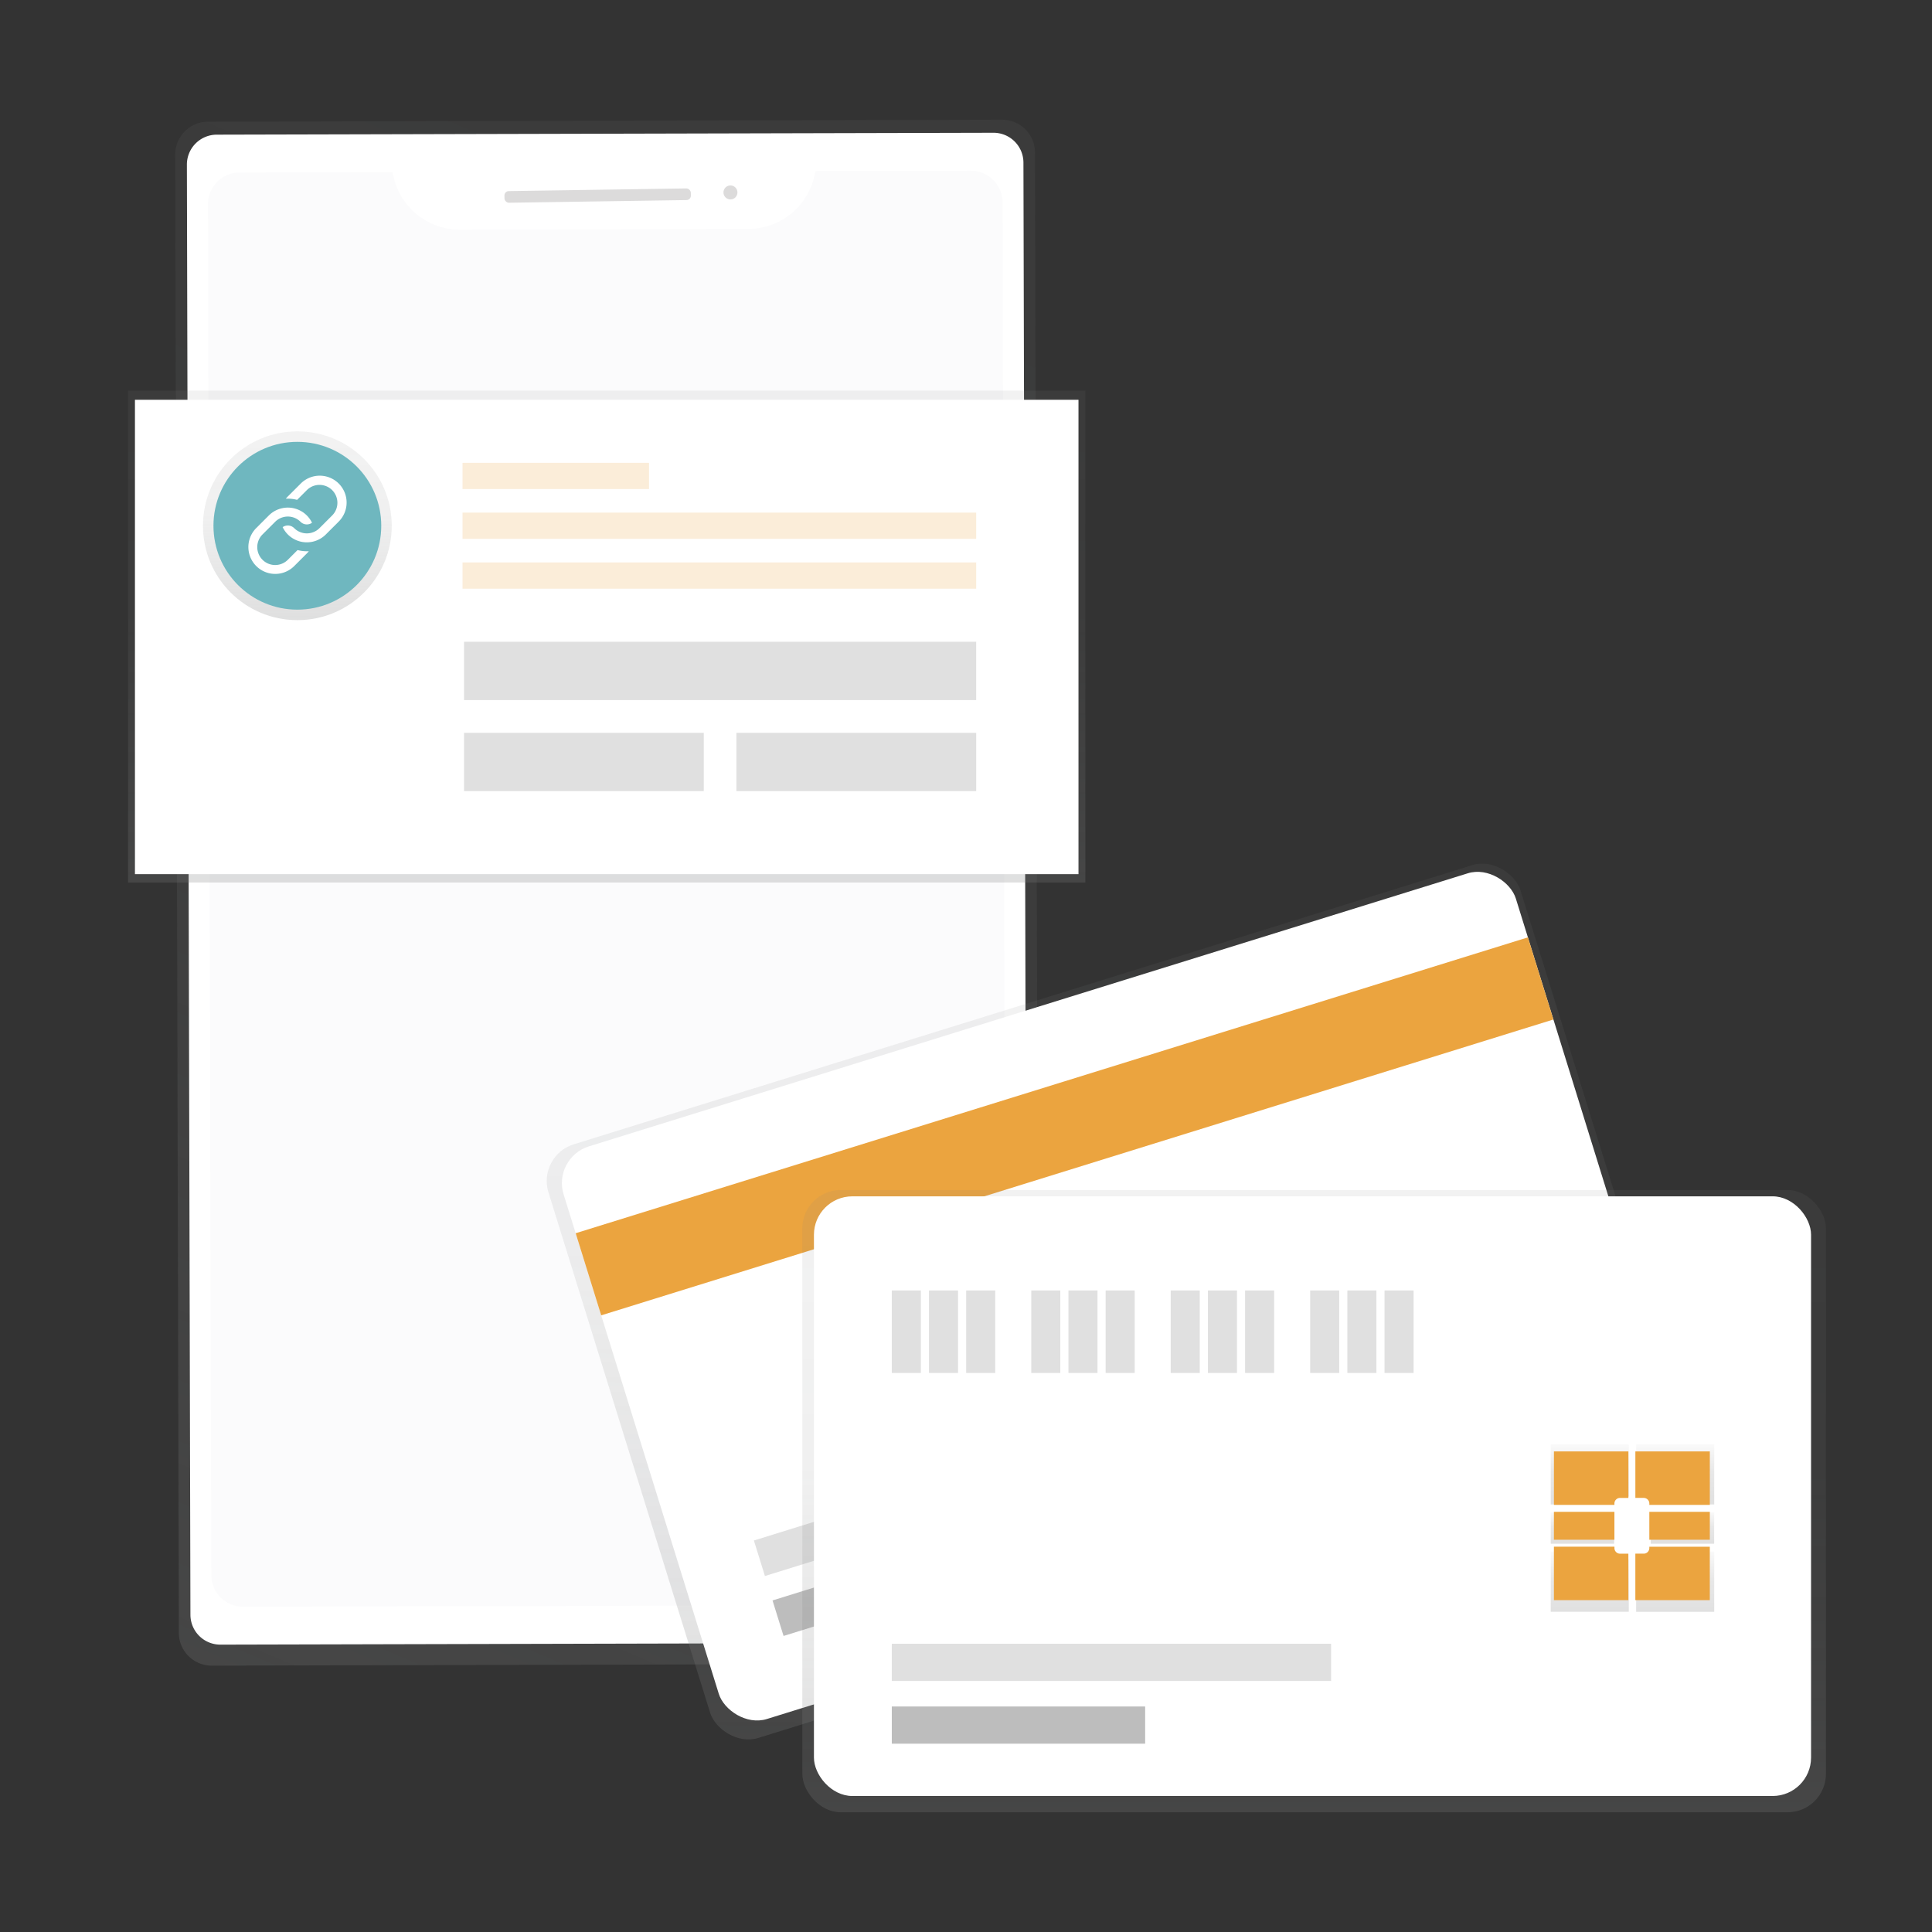
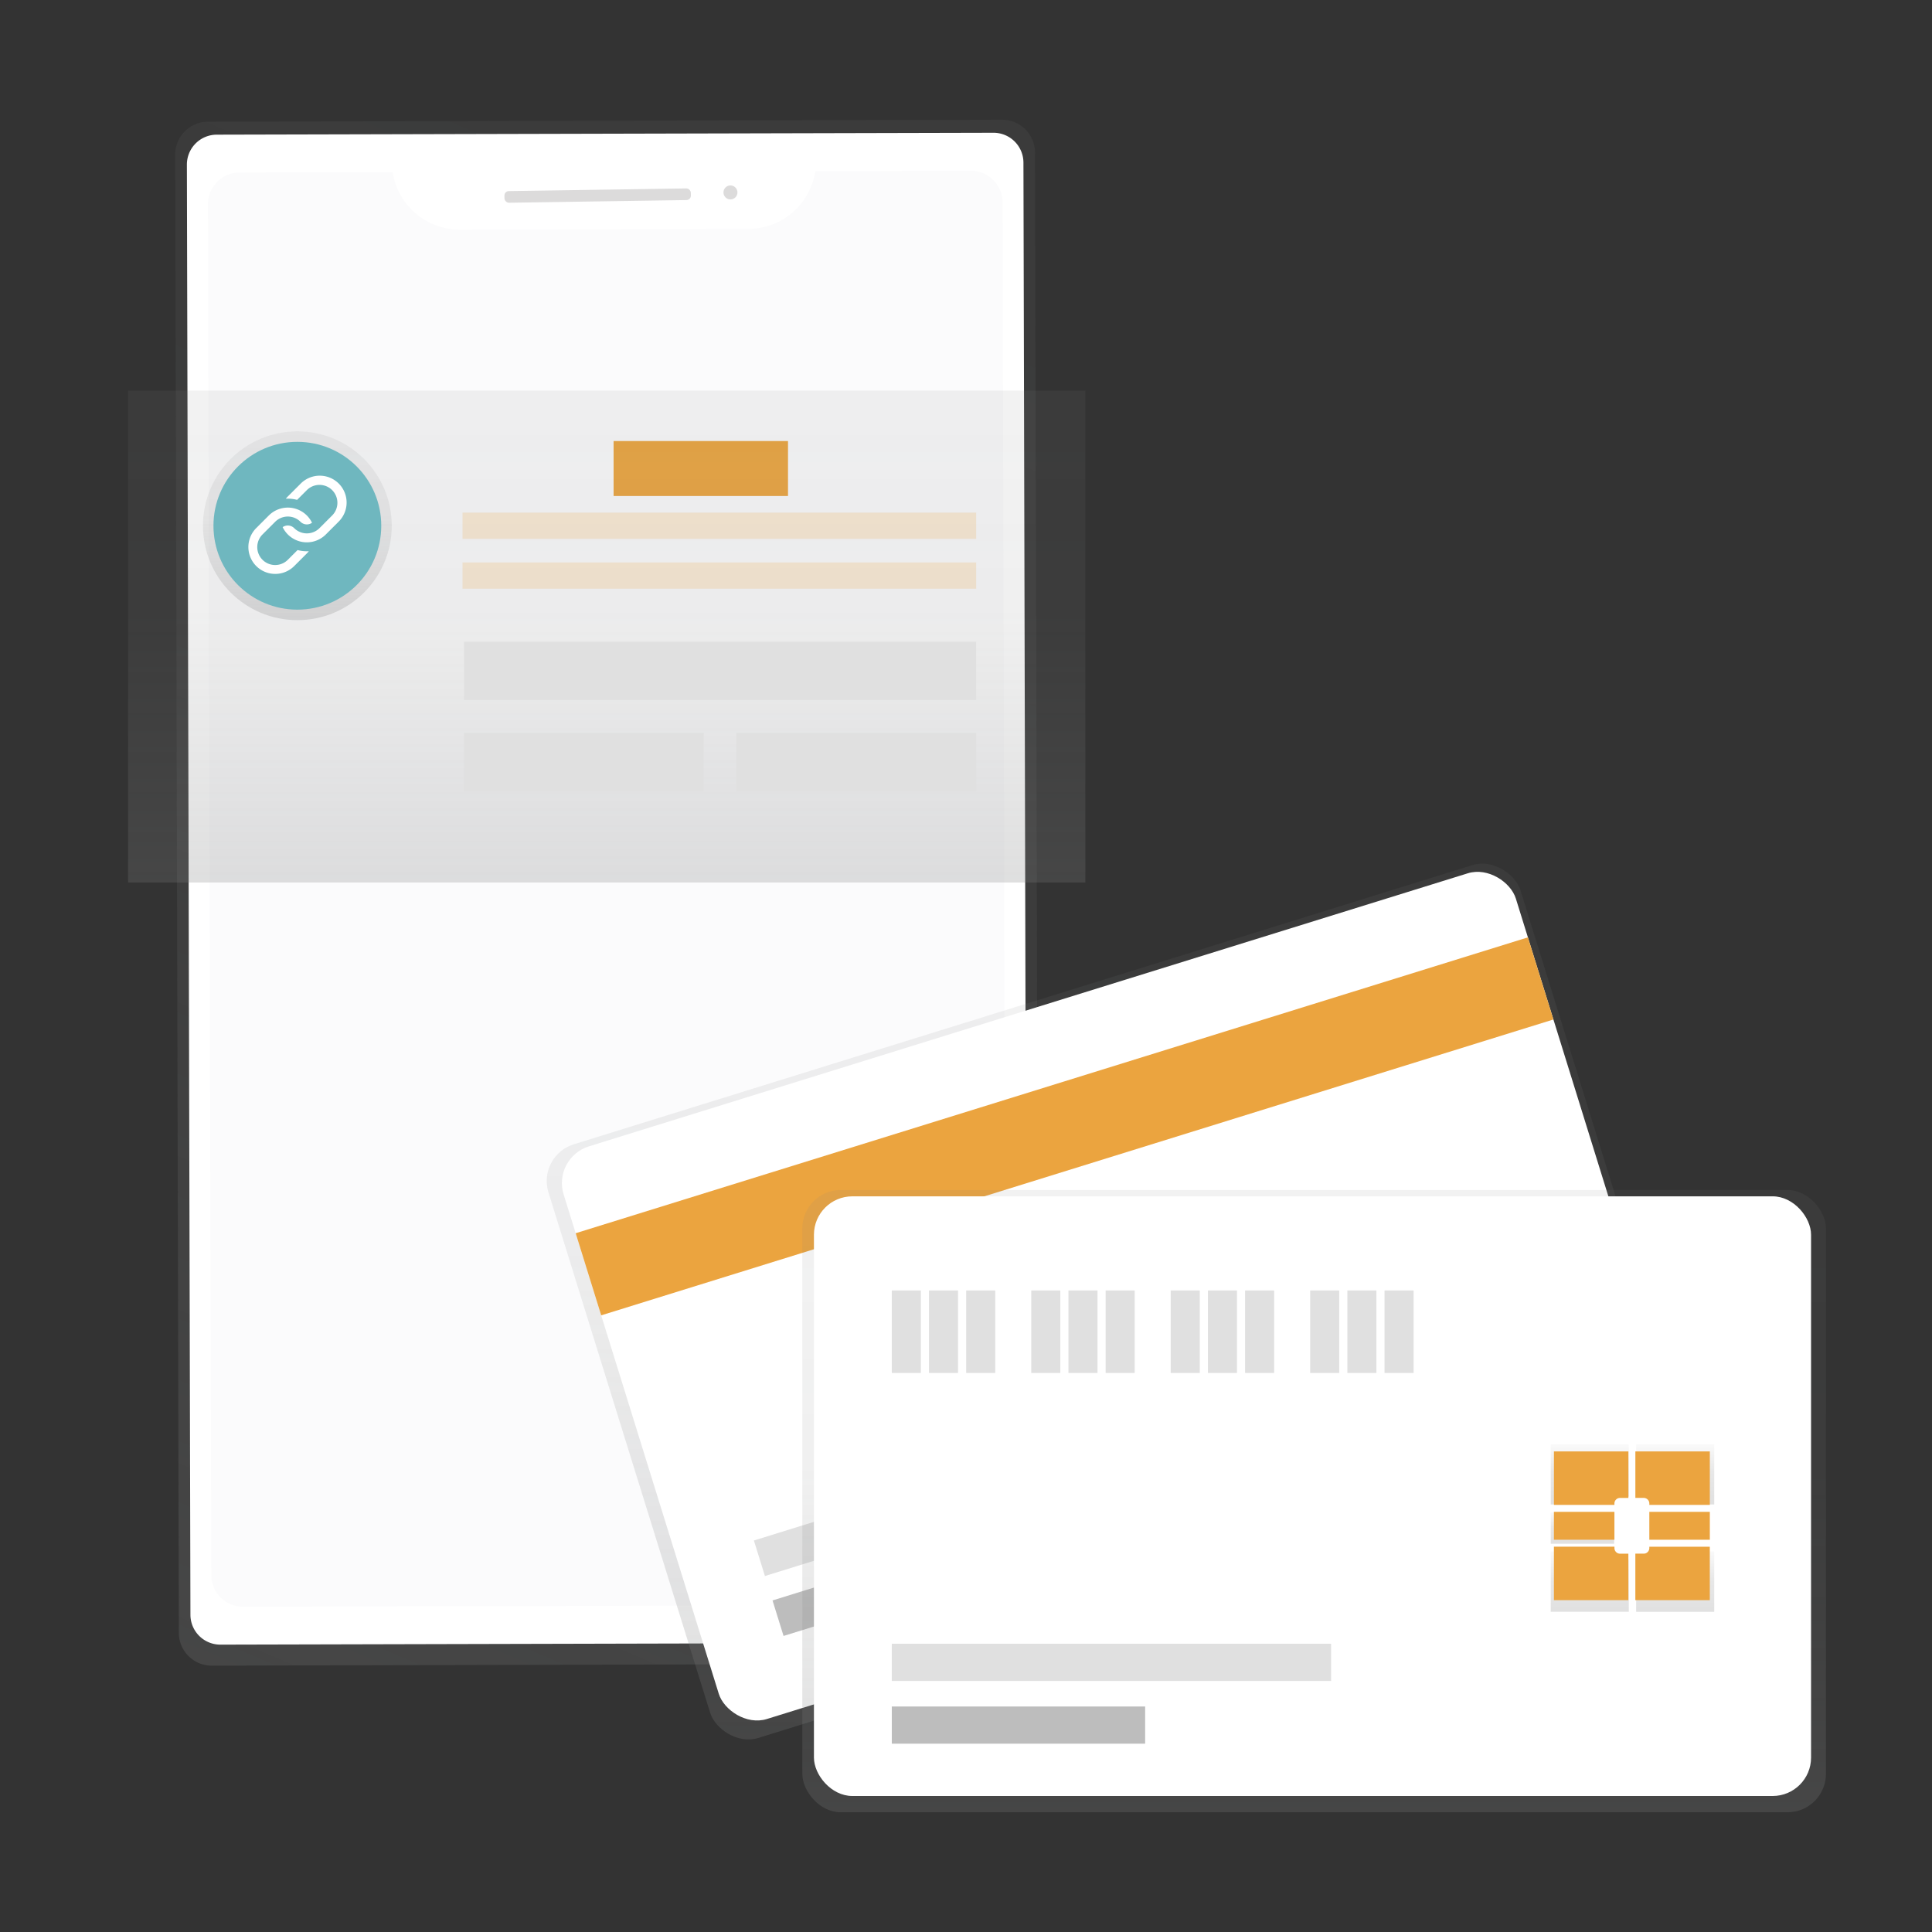
<svg xmlns="http://www.w3.org/2000/svg" xmlns:xlink="http://www.w3.org/1999/xlink" id="圖層_1" data-name="圖層 1" viewBox="0 0 640 640">
  <rect x="0" y="0" width="640" height="640" fill="#333333" stroke="none" />
  <defs>
    <style>.cls-1{fill:url(#未命名漸層_5);}.cls-2{fill:#fff;}.cls-3{fill:#fbfbfc;}.cls-4{fill:#eba43f;}.cls-5{fill:#dcdbdb;}.cls-6{fill:url(#未命名漸層_5-2);}.cls-7{fill:url(#未命名漸層_5-3);}.cls-8{fill:#6fb7bf;}.cls-9{opacity:0.2;}.cls-10{fill:#e0e0e0;}.cls-11{fill:url(#未命名漸層_5-4);}.cls-12{fill:#bdbdbd;}.cls-13{fill:url(#未命名漸層_5-5);}.cls-14{fill:url(#未命名漸層_2);}.cls-15{fill:url(#未命名漸層_2-2);}.cls-16{fill:url(#未命名漸層_2-3);}.cls-17{fill:url(#未命名漸層_2-4);}.cls-18{fill:url(#未命名漸層_2-5);}.cls-19{fill:url(#未命名漸層_2-6);}</style>
    <linearGradient id="未命名漸層_5" x1="369.618" y1="10.478" x2="593.957" y2="540.229" gradientTransform="matrix(1, -0.002, -0.002, -1, -280.064, 572.246)" gradientUnits="userSpaceOnUse">
      <stop offset="0" stop-color="#7f8080" stop-opacity="0.25" />
      <stop offset="0.54" stop-color="#7f8080" stop-opacity="0.12" />
      <stop offset="1" stop-color="#7f8080" stop-opacity="0.1" />
    </linearGradient>
    <linearGradient id="未命名漸層_5-2" x1="200.982" y1="349.657" x2="200.982" y2="512.6" gradientTransform="matrix(1, 0, 0, -1, 0, 642)" xlink:href="#未命名漸層_5" />
    <linearGradient id="未命名漸層_5-3" x1="98.504" y1="436.572" x2="98.504" y2="499.105" gradientTransform="matrix(1, 0, 0, -1, 0, 642)" xlink:href="#未命名漸層_5" />
    <linearGradient id="未命名漸層_5-4" x1="457.575" y1="-18.253" x2="457.575" y2="263.205" gradientTransform="matrix(0.97, 0.31, 0.3, -0.99, -111.298, 411.102)" xlink:href="#未命名漸層_5" />
    <linearGradient id="未命名漸層_5-5" x1="435.322" y1="41.662" x2="435.322" y2="247.8" gradientTransform="matrix(1, 0, 0, -1, 0, 642)" xlink:href="#未命名漸層_5" />
    <linearGradient id="未命名漸層_2" x1="668.787" y1="33.27" x2="668.787" y2="53.215" gradientTransform="matrix(1, 0, 0, -1, -142.16, 531.64)" gradientUnits="userSpaceOnUse">
      <stop offset="0" stop-color="#040000" stop-opacity="0.12" />
      <stop offset="0.55" stop-color="#040000" stop-opacity="0.09" />
      <stop offset="1" stop-color="#040000" stop-opacity="0.02" />
    </linearGradient>
    <linearGradient id="未命名漸層_2-2" x1="668.789" y1="-2.271" x2="668.789" y2="17.674" xlink:href="#未命名漸層_2" />
    <linearGradient id="未命名漸層_2-3" x1="524.204" y1="130.621" x2="524.204" y2="141.029" gradientTransform="matrix(1, 0, 0, -1, 0, 642)" xlink:href="#未命名漸層_2" />
    <linearGradient id="未命名漸層_2-4" x1="697.088" y1="-2.29" x2="697.088" y2="17.674" xlink:href="#未命名漸層_2" />
    <linearGradient id="未命名漸層_2-5" x1="697.088" y1="33.27" x2="697.088" y2="53.215" xlink:href="#未命名漸層_2" />
    <linearGradient id="未命名漸層_2-6" x1="557.334" y1="130.621" x2="557.334" y2="141.029" gradientTransform="matrix(1, 0, 0, -1, 0, 642)" xlink:href="#未命名漸層_2" />
  </defs>
  <title>tappay_網站插圖</title>
  <path class="cls-1" d="M332.018,39.662l-263.183.648A10.895,10.895,0,0,0,58.046,51.303l1.199,489.525a10.894,10.894,0,0,0,10.847,10.94h0l263.19-.648a10.895,10.895,0,0,0,10.774-10.977l-1.199-489.525a10.894,10.894,0,0,0-10.832-10.955Z" />
  <path class="cls-2" d="M72.406,44.294H329.705a9.91,9.91,0,0,1,9.91,9.91V534.583a9.91,9.91,0,0,1-9.91,9.91H72.406a9.91,9.91,0,0,1-9.91-9.91V54.203A9.91,9.91,0,0,1,72.406,44.294Z" transform="translate(-0.719 0.492) rotate(-0.14)" />
  <path id="_9f21819d-df43-48b3-835e-9020276cbed3" data-name="9f21819d-df43-48b3-835e-9020276cbed3" class="cls-3" d="M332.388,183.38,332.112,67.045a10.527,10.527,0,0,0-10.549-10.498l-51.487.124A22.463,22.463,0,0,1,247.983,75.836l-95.709.232A22.463,22.463,0,0,1,130.086,57.012l-50.703.123a10.527,10.527,0,0,0-10.498,10.549l.283,116.487" />
  <path id="c36a71a1-8927-4a8e-aa0b-340c78108d04" class="cls-3" d="M69.169,184.179l.821,337.577a10.527,10.527,0,0,0,10.549,10.498l242.172-.588a10.527,10.527,0,0,0,10.498-10.549l-.828-338.55" />
  <rect class="cls-4" x="203.259" y="146.103" width="57.779" height="18.206" />
  <rect class="cls-5" x="167.105" y="62.859" width="61.753" height="3.858" rx="1.453" ry="1.453" transform="translate(-0.95 2.979) rotate(-0.86)" />
  <circle class="cls-5" cx="241.973" cy="63.746" r="2.318" transform="translate(-0.93 3.639) rotate(-0.86)" />
  <rect class="cls-6" x="42.426" y="129.4" width="317.11" height="162.943" />
-   <rect class="cls-2" x="44.701" y="132.433" width="312.56" height="157.141" />
  <circle class="cls-7" cx="98.504" cy="174.161" r="31.267" />
  <circle class="cls-8" cx="98.504" cy="174.161" r="27.792" />
  <g class="cls-9">
-     <rect class="cls-4" x="153.217" y="153.319" width="61.779" height="8.684" />
    <rect class="cls-4" x="153.217" y="169.816" width="170.156" height="8.684" />
    <rect class="cls-4" x="153.217" y="186.32" width="170.156" height="8.684" />
  </g>
  <path class="cls-2" d="M112.13,172.851l-4.195,4.195a8.622,8.622,0,0,1-.742.663,8.893,8.893,0,0,1-13.56-3.083,2.972,2.972,0,0,1,3.815.323,5.922,5.922,0,0,0,6.749,1.159,5.847,5.847,0,0,0,1.641-1.159l4.195-4.195a5.932,5.932,0,1,0-8.39-8.39L98.418,165.588a11.876,11.876,0,0,0-3.731-.385,8.808,8.808,0,0,1,.663-.742l4.195-4.195a8.899,8.899,0,1,1,12.584,12.584Z" />
  <path class="cls-2" d="M101.642,183.338l-4.195,4.195a8.899,8.899,0,0,1-12.585-12.585l4.195-4.195a8.853,8.853,0,0,1,3.993-2.3,8.894,8.894,0,0,1,6.172.582,8.863,8.863,0,0,1,4.137,4.137,2.971,2.971,0,0,1-3.815-.323,5.92,5.92,0,0,0-6.748-1.159,5.842,5.842,0,0,0-1.641,1.159L86.96,177.045a5.932,5.932,0,0,0,8.39,8.39l3.225-3.225a12.04,12.04,0,0,0,3.731.386A8.609,8.609,0,0,1,101.642,183.338Z" />
  <rect class="cls-10" x="153.715" y="212.599" width="169.658" height="19.31" />
  <rect class="cls-10" x="153.715" y="242.755" width="79.42" height="19.31" />
  <rect class="cls-10" x="243.954" y="242.755" width="79.42" height="19.31" />
  <rect class="cls-11" x="200.867" y="328.182" width="337.185" height="205.934" rx="12.726" ry="12.726" transform="translate(-111.288 129.037) rotate(-17.26)" />
  <rect class="cls-2" x="204.969" y="330.046" width="330.309" height="198.645" rx="12.726" ry="12.726" transform="translate(-110.73 129.154) rotate(-17.26)" />
  <rect class="cls-4" x="187.489" y="358.877" width="330.309" height="28.488" transform="translate(-94.828 121.434) rotate(-17.26)" />
  <rect class="cls-12" x="255.846" y="517.438" width="83.924" height="12.319" transform="translate(-141.945 111.941) rotate(-17.26)" />
  <rect class="cls-10" x="248.289" y="488.446" width="145.519" height="12.319" transform="translate(-132.296 117.531) rotate(-17.26)" />
  <rect class="cls-13" x="265.778" y="394.2" width="339.087" height="206.137" rx="12.726" ry="12.726" />
  <rect class="cls-2" x="269.628" y="396.301" width="330.309" height="198.645" rx="12.726" ry="12.726" />
  <rect class="cls-10" x="295.419" y="427.483" width="9.626" height="27.331" />
  <rect class="cls-10" x="307.738" y="427.483" width="9.626" height="27.331" />
  <rect class="cls-10" x="320.057" y="427.483" width="9.626" height="27.331" />
  <rect class="cls-10" x="341.617" y="427.483" width="9.626" height="27.331" />
  <rect class="cls-10" x="353.936" y="427.483" width="9.626" height="27.331" />
  <rect class="cls-10" x="366.255" y="427.483" width="9.626" height="27.331" />
  <rect class="cls-10" x="387.811" y="427.483" width="9.626" height="27.331" />
  <rect class="cls-10" x="400.135" y="427.483" width="9.626" height="27.331" />
  <rect class="cls-10" x="412.454" y="427.483" width="9.626" height="27.331" />
  <rect class="cls-10" x="434.01" y="427.483" width="9.626" height="27.331" />
  <rect class="cls-10" x="446.329" y="427.483" width="9.626" height="27.331" />
  <rect class="cls-10" x="458.648" y="427.483" width="9.626" height="27.331" />
  <rect class="cls-12" x="295.419" y="565.301" width="83.924" height="12.319" />
  <rect class="cls-10" x="295.419" y="544.513" width="145.519" height="12.319" />
  <path class="cls-14" d="M534.709,497.866a2.027,2.027,0,0,1,1.953-2.096h2.897V478.425H513.695v19.945h21.01Z" />
  <path class="cls-15" d="M536.662,516.585a2.027,2.027,0,0,1-1.953-2.096v-.523H513.699v19.945h25.86V516.585Z" />
  <rect class="cls-16" x="513.699" y="500.971" width="21.01" height="10.408" />
  <path class="cls-17" d="M546.829,514.489a2.027,2.027,0,0,1-1.953,2.096h-2.878v17.345h25.86v-19.964H546.848Z" />
  <path class="cls-18" d="M541.998,478.425v17.345h2.897a2.027,2.027,0,0,1,1.953,2.096v.504h21.01V478.425Z" />
-   <rect class="cls-19" x="546.829" y="500.971" width="21.01" height="10.408" />
  <path class="cls-4" d="M534.797,498.06a1.851,1.851,0,0,1,1.851-1.851h2.777V480.803H514.759v17.706h20.043Z" />
  <path class="cls-4" d="M536.658,514.678a1.851,1.851,0,0,1-1.851-1.851v-.463H514.754v17.71h24.666V514.678Z" />
  <rect class="cls-4" x="514.754" y="500.818" width="20.043" height="9.242" />
  <path class="cls-4" d="M546.357,512.818a1.851,1.851,0,0,1-1.851,1.851h-2.777v15.401h24.666V512.369h-20.038Z" />
  <path class="cls-4" d="M541.734,480.803v15.401h2.777a1.851,1.851,0,0,1,1.851,1.851v.463h20.043V480.803Z" />
  <rect class="cls-4" x="546.362" y="500.818" width="20.043" height="9.242" />
</svg>